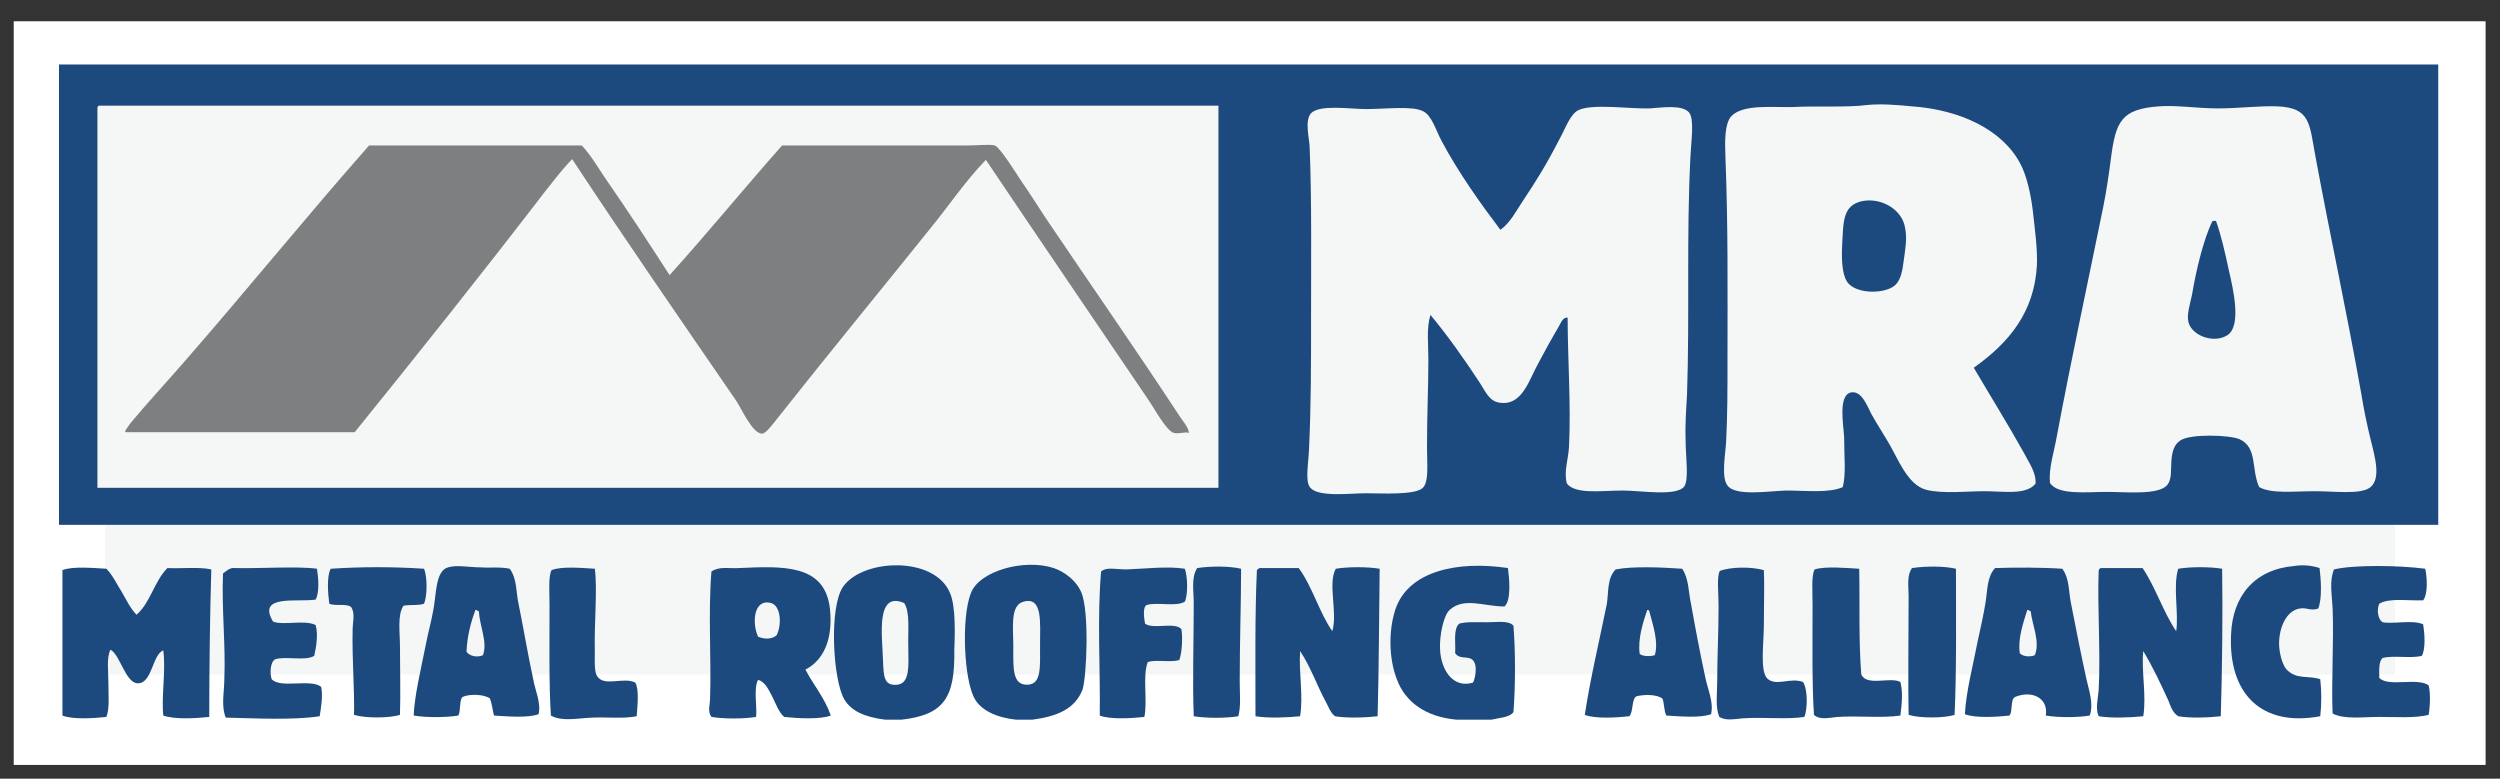
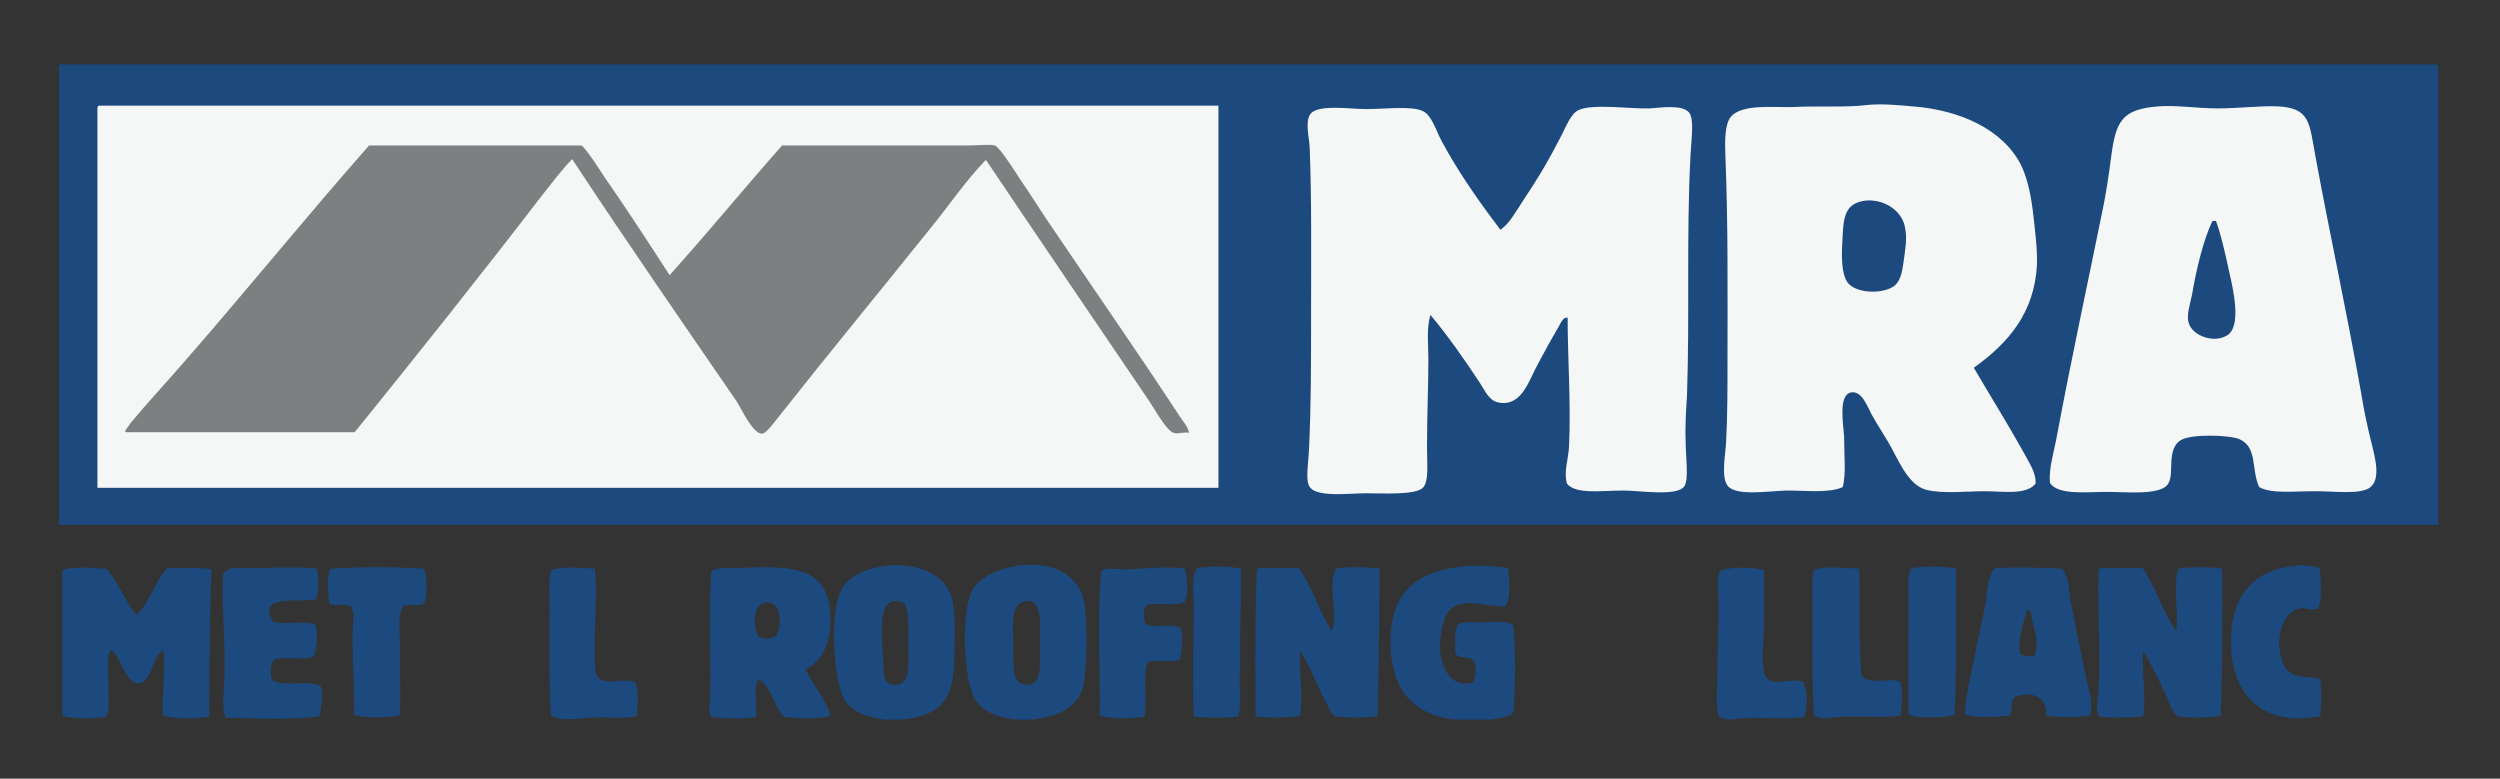
<svg xmlns="http://www.w3.org/2000/svg" id="Layer_1" x="0px" y="0px" viewBox="0 0 364.4 113.5" xml:space="preserve">
  <rect x="0" y="0" width="364.4" height="113.5" fill="#333333" stroke="none" />
  <g>
    <g>
      <g>
-         <rect x="8.6" y="9.7" fill-rule="evenodd" clip-rule="evenodd" fill="#F5F6F6" width="347.1" height="95.2" />
-         <path fill="#FFFFFF" d="M362.3,111.5H2V3.1h360.3V111.5L362.3,111.5z M15.3,98.3h333.8V16.4H15.3V98.3L15.3,98.3z" />
-       </g>
+         </g>
      <g>
        <rect x="8.6" y="9.4" fill-rule="evenodd" clip-rule="evenodd" fill="#1C4A7F" width="346.8" height="67.1" />
      </g>
      <g>
        <path fill-rule="evenodd" clip-rule="evenodd" fill="#F5F6F6" d="M14.2,15.9c0,18.4,0,36.8,0,55.2c54.5,0,108.9,0,163.4,0 c0-18.6,0-37.1,0-55.7c-54.4,0-108.8,0-163.2,0C14.2,15.5,14.2,15.7,14.2,15.9z" />
      </g>
      <g>
        <path fill-rule="evenodd" clip-rule="evenodd" fill="#F5F6F6" d="M236.6,71.5c2.5,0,7.8,0.9,8.9-0.6c0.7-1,0.2-4.4,0.2-6.5 c-0.1-2.7,0.1-5,0.2-6.8c0.4-12-0.1-23.1,0.5-34.8c0.1-2.3,0.6-5.4-0.2-6.4c-1-1.2-4.1-0.7-5.7-0.6c-2.7,0.1-8.2-0.7-10.3,0.2 c-1.3,0.5-2,2.7-2.9,4.3c-1.9,3.7-3.4,6.1-5.4,9.1c-1,1.5-1.8,3.1-3.2,4.1c-2.8-3.7-6.1-8.3-8.6-13c-0.8-1.5-1.4-3.7-2.7-4.3 c-1.6-0.8-5.4-0.3-8.3-0.3c-2.3,0-6.7-0.7-8,0.6c-1,1.1-0.2,3.8-0.2,5.1c0.3,7.4,0.2,15.9,0.2,25.1c0,6.2,0,12.6-0.3,18.8 c-0.1,2.3-0.6,4.7,0.2,5.6c1.2,1.4,5.8,0.8,8.1,0.8c2.3,0,7.2,0.3,8.3-0.8c0.9-0.9,0.6-3.5,0.6-5.9c0-5.1,0.2-8.5,0.2-12.9 c0-2.2-0.3-4.4,0.3-6.4c2.5,3,4.9,6.4,7.2,9.9c0.9,1.4,1.4,2.7,2.9,2.9c3.3,0.5,4.3-3.4,5.6-5.7c1-1.9,2-3.7,3-5.4 c0.3-0.5,0.6-1.4,1.3-1.3c0,5.9,0.5,12.7,0.2,18.8c-0.1,1.9-0.8,3.7-0.3,5.4C229.7,72.1,233.4,71.5,236.6,71.5z" />
      </g>
      <g>
        <path fill-rule="evenodd" clip-rule="evenodd" fill="#7E7F81" d="M53.8,21.2c10.3,0,20.7,0,31,0c1.3,1.4,2.3,3.1,3.3,4.6 c3.2,4.6,6.4,9.5,9.5,14.3c5.6-6.2,10.9-12.7,16.4-18.9c8.8,0,17.9,0,27.2,0c1.4,0,3.1-0.2,3.8,0c0.8,0.3,3.2,4.2,3.8,5.1 c1.4,2,2.5,3.8,3.5,5.3c6.6,9.8,13.1,19.1,19.6,29c0.5,0.8,1.3,1.6,1.4,2.5c-0.7-0.2-1.5,0.2-2.2,0c-1.1-0.3-2.8-3.5-3.7-4.8 c-7.8-11.5-16.1-23.7-23.7-35c-3,3.1-5.4,6.7-8.1,10c-7.3,9.1-14.8,18.2-22.3,27.7c-0.7,0.9-1.7,2.2-2.2,2.2 c-1.4,0.1-3.1-3.8-3.8-4.8c-7.9-11.5-16.2-23.5-23.9-35.2c-1.5,1.5-2.8,3.3-4.1,4.9C70.4,39.7,61,51.5,51.7,63 c-11.1,0-22.2,0-33.3,0c-0.5,0,0.4-0.9,0.6-1.3c2.4-2.9,5.2-5.9,7.8-8.9C35.8,42.5,44.8,31.4,53.8,21.2z" />
      </g>
      <g>
        <path fill="#F5F6F6" d="M296.9,38.7c0.1-2.4-0.3-5.3-0.6-8c-0.3-2.5-0.9-5.1-1.8-6.8c-2.6-5-8.8-7.9-15.8-8.4 c-2.1-0.2-4.5-0.4-6.5-0.2c-3.1,0.4-7.1,0.1-10.8,0.3c-2.9,0.1-7.4-0.5-9.1,1.4c-0.9,1.1-0.9,3.5-0.8,5.9 c0.4,10.2,0.3,19.8,0.3,29.6c0,4.1,0,8-0.2,11.9c-0.1,1.9-0.8,5.3,0.3,6.5c1.3,1.4,5.8,0.7,8.4,0.6c3,0,6.3,0.4,8.3-0.5 c0.5-2,0.2-4.3,0.2-7.3c-0.1-1.8-0.9-6.1,1-6.5c1.6-0.3,2.4,2.1,3,3.2c0.9,1.6,1.7,2.8,2.4,4c1.4,2.3,2.8,6.3,5.6,7 c2.4,0.6,6,0.2,8.4,0.2c2.9,0,6.1,0.6,7.5-1.1c0.1-1.7-1-3.1-1.7-4.5c-2.4-4.3-4.9-8.3-7.3-12.4 C292.9,49.9,296.5,45.5,296.9,38.7z M277.5,37.9c-0.2,1.5-0.4,2.9-1.3,3.7c-1.4,1.2-5.2,1.3-6.7-0.2c-0.9-0.9-1.1-3-1-5.4 c0.2-3.6,0-6.1,3-6.7c2.7-0.5,5.8,1.2,6.2,4C278,34.8,277.7,36.4,277.5,37.9z" />
      </g>
      <g>
        <path fill="#F5F6F6" d="M345.6,64.3c-0.6-2.4-1.1-4.9-1.4-6.8c-2.2-12.4-4.5-22.8-6.7-34.7c-0.9-4.8-0.7-7.1-5.6-7.3 c-2.5-0.1-5.6,0.3-8.6,0.3c-3.1,0-6.1-0.5-8.6-0.3c-5.5,0.4-6.3,2.2-7,7.5c-0.3,2.4-0.7,5-1.1,7c-2.3,11.3-4.7,22.4-6.8,33.6 c-0.4,2.3-1.2,4.6-1,6.8c1.2,1.8,5.3,1.3,8.3,1.3c2.8,0,7.5,0.5,8.8-1c0.7-0.9,0.5-2.2,0.6-3.5c0.1-1.4,0.4-2.4,1.3-3 c1.5-1,7.1-0.8,8.6-0.2c2.7,1.2,1.7,4.4,2.9,7c1.8,1,5,0.6,8.1,0.6c3,0,6.5,0.5,8-0.5C347.1,69.9,346.2,66.7,345.6,64.3z M324.6,48.9c-2,1.2-5.1,0-5.6-1.9c-0.3-1.1,0.2-2.6,0.5-4c0.6-3.6,1.7-8.2,3-10.8c0.2,0,0.3,0,0.5,0c0.7,1.9,1.3,4.5,1.9,7.3 C325.5,42.1,326.8,47.6,324.6,48.9z" />
      </g>
      <g>
        <path fill-rule="evenodd" clip-rule="evenodd" fill="#1C4A7F" d="M131.4,104.9c-0.8,0-1.6,0-2.4,0c-3.1-0.4-4.9-1.3-5.9-2.9 c-1.7-2.8-2.3-13.5-0.2-16.5c2.9-4.1,13.4-4.5,15.6,1c0.8,1.9,0.7,5.8,0.6,8.3C139.2,101.7,137.6,104.2,131.4,104.9z M128.7,96.1 c0.1,2.5,0.1,3.9,2.1,3.7c1.9-0.2,1.6-3,1.6-5.2c-0.1-2.6,0.3-5.3-0.6-6.7C127.6,86.1,128.6,92.7,128.7,96.1z" />
      </g>
      <g>
        <path fill-rule="evenodd" clip-rule="evenodd" fill="#1C4A7F" d="M150.5,104.9c-0.8,0-1.6,0-2.4,0c-2.9-0.3-5.1-1.4-6-3 c-1.6-2.7-2-11.8-0.6-15.4c1.2-3.3,7.8-5.1,12.1-3.7c1.7,0.6,3.3,1.9,4,3.5c1.2,2.8,0.8,12.2,0.2,14.2 C156.7,103.3,154.2,104.4,150.5,104.9z M147.7,94.2c0,3.1-0.2,5.7,2.1,5.6c2-0.1,1.8-2.4,1.8-5.9c0-3.1,0.4-7-2.4-6.2 C147.2,88.2,147.7,91.5,147.7,94.2z" />
      </g>
      <g>
        <path fill-rule="evenodd" clip-rule="evenodd" fill="#1C4A7F" d="M217.4,104.9c-1.7,0-3.4,0-5.1,0c-4.5-0.4-7.5-2.6-8.7-5.9 c-1.2-3.1-1.2-7.2-0.2-10.2c1.9-5.6,9.1-7.1,16.4-6c0.2,1.6,0.5,4.7-0.5,5.6c-3,0-5.9-1.4-8,0.5c-0.9,0.8-1.5,3.8-1.4,5.7 c0.1,2.9,1.8,5.8,4.8,4.9c0.4-0.8,0.5-2.1,0.3-2.7c-0.5-1.6-2.1-0.4-2.9-1.6c0.1-1.6-0.3-3.5,0.6-4.3c1.1-0.3,2.6-0.2,4.1-0.2 c1.4,0,3.1-0.3,3.8,0.5c0.3,3.8,0.3,8.7,0,12.6C220,104.6,218.6,104.6,217.4,104.9z" />
      </g>
      <g>
        <path fill-rule="evenodd" clip-rule="evenodd" fill="#1C4A7F" d="M338.1,82.8c0.2,1.6,0.4,4.5-0.2,5.9c-1.1,0.4-1.7-0.2-2.7,0 c-1.9,0.3-3,2.7-3,5.1c0,1.2,0.4,3,1.1,3.8c1.5,1.5,3,0.8,4.9,1.4c0.2,1.8,0.2,3.6,0,5.4c-8.6,1.6-13.4-3.3-13-11.9 c0.2-5.6,3.4-9.5,9.2-10C335.6,82.3,336.9,82.4,338.1,82.8z" />
      </g>
      <g>
        <path fill-rule="evenodd" clip-rule="evenodd" fill="#1C4A7F" d="M46.2,82.9c0.2,1.2,0.4,3.5-0.2,4.5c-2.7,0.4-8.6-0.8-6.2,3.2 c1.4,0.6,4.6-0.3,6.2,0.5c0.4,1.3,0.1,3.2-0.2,4.5c-1.3,0.8-4.2,0-5.7,0.5c-0.7,0.4-0.8,2-0.5,2.9c1.3,1.4,5.6-0.1,7.2,1.1 c0.3,1.2,0,3-0.2,4.3c-3.9,0.6-9.5,0.3-13.7,0.2c-0.7-1.8-0.2-3.8-0.2-5.7c0.2-4.8-0.4-10.1-0.2-15.3c0.4-0.3,1-0.9,1.7-0.8 C37.5,82.9,43.4,82.5,46.2,82.9z" />
      </g>
      <g>
        <path fill-rule="evenodd" clip-rule="evenodd" fill="#1C4A7F" d="M61.8,82.9c0.5,1.1,0.5,4,0,5.1c-0.8,0.3-2.2,0.1-3,0.3 c-0.9,1.4-0.5,3.8-0.5,6c0,3.4,0.1,6.9,0,9.9c-1.6,0.5-5.1,0.5-6.7,0c0.1-3.4-0.3-8.3-0.2-12.4c0-1.2,0.4-2.3-0.2-3.3 c-0.7-0.6-2.3-0.1-3.2-0.5c-0.2-1.4-0.4-4,0.2-5.1C52.7,82.6,57.3,82.6,61.8,82.9z" />
      </g>
      <g>
        <path fill-rule="evenodd" clip-rule="evenodd" fill="#1C4A7F" d="M117.4,97.6c1.2,2.3,2.8,4.1,3.7,6.7c-1.6,0.6-4.9,0.4-6.8,0.2 c-0.8-0.7-1.2-1.9-1.7-2.9c-0.5-0.9-1-2.2-2.1-2.5c-0.7,1.2-0.1,4.2-0.3,5.4c-1.8,0.3-4.7,0.3-6.5,0c-0.6-0.8-0.2-1.8-0.2-2.7 c0.2-5.7-0.3-12.5,0.2-18.5c1.2-0.8,2.6-0.4,4-0.5c6.5-0.3,12.2-0.5,13.2,5.4C121.5,92.3,120.5,96,117.4,97.6z M112.4,87.9 c-2.6-0.7-2.8,3-1.9,4.9c0.9,0.4,2,0.4,2.7-0.2C114,91,113.8,88.3,112.4,87.9z" />
      </g>
      <g>
        <path fill-rule="evenodd" clip-rule="evenodd" fill="#1C4A7F" d="M180.9,82.9c0,4.8-0.2,10.8-0.2,16.4c0,1.8,0.2,3.6-0.2,5.1 c-1.8,0.3-4.7,0.3-6.5,0c-0.2-5,0-10.9,0-16.5c0-1.7-0.4-3.7,0.5-5.1C176.5,82.5,179.2,82.5,180.9,82.9z" />
      </g>
      <g>
        <path fill-rule="evenodd" clip-rule="evenodd" fill="#1C4A7F" d="M285.1,82.9c0,6.5,0.1,15-0.2,21.3c-1.6,0.5-5.1,0.5-6.7,0 c-0.1-4.8,0-11.6,0-17.3c0-1.4-0.3-3,0.5-4.1C280.7,82.5,283.4,82.5,285.1,82.9z" />
      </g>
      <g>
-         <path fill-rule="evenodd" clip-rule="evenodd" fill="#1C4A7F" d="M353.5,82.9c0.3,1.3,0.4,3.7-0.3,4.6c-2.1,0.1-4.9-0.4-6.4,0.5 c-0.4,0.9-0.2,2.3,0.5,2.7c1.5,0.3,4.4-0.4,5.9,0.3c0.2,1.2,0.4,3.6-0.2,4.6c-1.6,0.4-4.1-0.1-5.7,0.3c-0.6,0.5-0.5,1.8-0.5,2.9 c1.3,1.4,5.6-0.1,7.2,1.1c0.3,1.1,0.2,3.2,0,4.3c-2,0.5-4.6,0.3-7.2,0.3c-2.4,0-5.1,0.4-6.8-0.5c-0.2-4.6,0.2-10.3,0-15.4 c-0.1-1.9-0.5-3.9,0.2-5.6C343.1,82.3,349.8,82.4,353.5,82.9z" />
-       </g>
+         </g>
      <g>
        <path fill-rule="evenodd" clip-rule="evenodd" fill="#1C4A7F" d="M19.9,89.6c2-1.7,2.6-4.9,4.5-6.8c2.1,0.1,4.6-0.2,6.4,0.2 c-0.2,6.5-0.3,14.9-0.3,21.5c-1.9,0.2-5,0.4-6.7-0.2c-0.3-2.8,0.4-6.6,0-9.5c-1.6,0.6-1.6,4.8-3.7,4.8c-1.8,0-2.6-4.2-4-4.9 c-0.6,1.2-0.3,3.1-0.3,4.9c0,1.8,0.2,3.7-0.3,4.9c-1.8,0.2-4.9,0.4-6.4-0.2c0-6.5,0-14.2,0-21.2c1.5-0.6,4.6-0.3,6.4-0.2 c0.9,0.9,1.5,2.2,2.2,3.3C18.4,87.4,19,88.7,19.9,89.6z" />
      </g>
      <g>
-         <path fill-rule="evenodd" clip-rule="evenodd" fill="#1C4A7F" d="M74.3,82.9c1.1,1.5,0.9,3.5,1.3,5.2c0.7,3.4,1.3,7.1,2.1,10.8 c0.3,1.8,1.2,3.5,0.8,5.2c-1.6,0.6-4.7,0.3-6.5,0.2c-0.2-0.8-0.3-1.8-0.6-2.5c-0.8-0.6-3-0.7-4-0.2c-0.5,0.6-0.2,2-0.6,2.7 c-1.8,0.3-4.7,0.3-6.5,0c0.1-2.8,1-6.5,1.8-10.5c0.3-1.6,0.8-3.3,1.1-5.1c0.4-2.2,0.3-5.5,2.1-6c1.3-0.4,3.1,0,4.8,0 C71.4,82.8,72.9,82.6,74.3,82.9z M68,95c0.4,0.6,1.5,0.9,2.4,0.5c0.7-1.9-0.5-4.3-0.6-6.4c-0.2,0-0.2-0.2-0.5-0.2 C68.6,90.8,68.1,92.7,68,95z" />
-       </g>
+         </g>
      <g>
        <path fill-rule="evenodd" clip-rule="evenodd" fill="#1C4A7F" d="M86.7,82.9c0.4,3-0.1,7.9,0,11.9c0,1.3-0.1,3,0.3,3.7 c1,1.7,3.9,0.1,5.6,1c0.6,1,0.3,3.6,0.2,4.9c-2,0.4-4.3,0.1-6.5,0.2c-2.2,0.1-4.4,0.6-6-0.3c-0.3-4.6-0.2-10.7-0.2-16.1 c0-1.8-0.2-4.2,0.3-5.1C81.9,82.5,85,82.8,86.7,82.9z" />
      </g>
      <g>
        <path fill-rule="evenodd" clip-rule="evenodd" fill="#1C4A7F" d="M172.7,82.9c0.4,1.1,0.5,3.7,0,4.8c-1.3,0.8-4.1,0-5.6,0.5 c-0.6,0.4-0.3,2.1-0.2,2.7c1.2,0.9,4.3-0.3,5.3,0.8c0.2,1.2,0.1,3.4-0.3,4.5c-1.2,0.4-3.4-0.1-4.6,0.3c-0.8,2,0,5.7-0.5,8 c-1.8,0.2-5,0.4-6.5-0.2c0.1-6.6-0.4-14.4,0.2-21c0.8-0.7,2.2-0.3,3.7-0.3C166.9,82.9,170.2,82.5,172.7,82.9z" />
      </g>
      <g>
        <path fill-rule="evenodd" clip-rule="evenodd" fill="#1C4A7F" d="M183.6,82.8c1.9,0,3.8,0,5.7,0c2,2.7,3,6.5,4.9,9.2 c0.8-2.8-0.7-6.9,0.5-9.1c1.8-0.3,4.6-0.3,6.4,0c-0.1,7.2-0.1,14.5-0.3,21.5c-1.7,0.2-4.5,0.3-6.2,0c-0.7-0.5-1-1.5-1.4-2.2 c-1.2-2.2-2.2-5.1-3.7-7.3c-0.2,3.3,0.5,6.5,0,9.5c-1.9,0.2-4.7,0.3-6.5,0c0-6.6-0.1-14.7,0.2-21.2 C183.2,83,183.4,82.9,183.6,82.8z" />
      </g>
      <g>
-         <path fill-rule="evenodd" clip-rule="evenodd" fill="#1C4A7F" d="M245.2,82.9c1,1.5,0.9,3.5,1.3,5.2c0.6,3.4,1.3,7.1,2.1,10.8 c0.4,1.8,1.2,3.5,0.8,5.2c-1.6,0.6-4.7,0.3-6.5,0.2c-0.4-0.7-0.3-1.9-0.6-2.5c-0.9-0.6-2.6-0.6-3.8-0.3c-0.7,0.5-0.4,2.2-1,2.9 c-1.8,0.2-5,0.4-6.5-0.2c0.8-5.3,2.1-10.7,3.2-16.1c0.3-1.7,0-3.8,1.3-5.1C238,82.5,242.3,82.7,245.2,82.9z M239,95.3 c0.4,0.4,1.6,0.4,2.2,0.2c0.6-1.9-0.3-4.5-0.8-6.4c0-0.1-0.1-0.2-0.3-0.2C239.5,90.7,238.7,93.1,239,95.3z" />
-       </g>
+         </g>
      <g>
        <path fill-rule="evenodd" clip-rule="evenodd" fill="#1C4A7F" d="M257.1,83.1c0.1,1.7,0,4.8,0,8c0,2.6-0.6,6.7,0.5,7.8 c1.3,1.2,3.3-0.2,5.2,0.5c0.7,1,0.7,3.9,0.2,5.1c-2.6,0.4-6,0-8.9,0.2c-1.3,0.1-2.5,0.4-3.5-0.2c-0.6-1.5-0.3-3.3-0.3-5.2 c0-3.6,0.2-7.1,0.2-11c0-1.8-0.3-4.3,0.2-5.1C252.4,82.6,255.3,82.6,257.1,83.1z" />
      </g>
      <g>
        <path fill-rule="evenodd" clip-rule="evenodd" fill="#1C4A7F" d="M271,82.9c0.1,4.8-0.1,10.5,0.3,15.4c0.8,1.8,4.2,0.3,5.7,1.1 c0.4,1.5,0.2,3.3,0,4.9c-2.6,0.4-6.2,0-9.1,0.2c-1.3,0.1-2.6,0.5-3.5-0.3c-0.3-4.6-0.2-10.7-0.2-16.1c0-1.8-0.2-4.2,0.3-5.1 C266.1,82.5,269.2,82.8,271,82.9z" />
      </g>
      <g>
        <path fill-rule="evenodd" clip-rule="evenodd" fill="#1C4A7F" d="M300.6,82.9c1.1,1.5,0.9,3.4,1.3,5.2c0.7,3.5,1.4,7.2,2.2,10.8 c0.4,1.8,1.1,3.7,0.5,5.4c-1.8,0.3-4.6,0.3-6.4,0c0.4-2.7-2.2-3.7-4.5-2.7c-0.7,0.4-0.3,2.1-0.8,2.7c-1.8,0.2-5,0.4-6.5-0.2 c0.2-3.5,1.2-7.1,1.9-10.8c0.4-1.8,0.8-3.6,1.1-5.4c0.3-1.8,0.2-3.8,1.4-5.1C293.7,82.7,297.7,82.7,300.6,82.9z M294.4,95.2 c0.4,0.5,1.5,0.6,2.2,0.3c0.8-2-0.4-4.4-0.6-6.4c-0.2,0-0.2-0.2-0.5-0.2C294.9,90.8,294.1,93.1,294.4,95.2z" />
      </g>
      <g>
        <path fill-rule="evenodd" clip-rule="evenodd" fill="#1C4A7F" d="M312.3,82.8c1.9,2.8,3,6.4,4.9,9.2c0.4-2.5-0.5-6.6,0.3-9.1 c1.8-0.3,4.6-0.3,6.4,0c0.1,6.7,0,15-0.2,21.5c-1.7,0.2-4.5,0.3-6.2,0c-0.8-0.5-1.1-1.4-1.4-2.2c-1.1-2.4-2.3-5-3.7-7.3 c-0.3,2.8,0.5,6.6,0,9.5c-1.9,0.2-4.7,0.3-6.5,0c-0.5-1.1-0.1-2.5,0-3.8c0.3-5.5-0.2-12.3,0-17.3c0-0.3,0.1-0.4,0.3-0.5 C308.3,82.8,310.3,82.8,312.3,82.8z" />
      </g>
    </g>
  </g>
</svg>